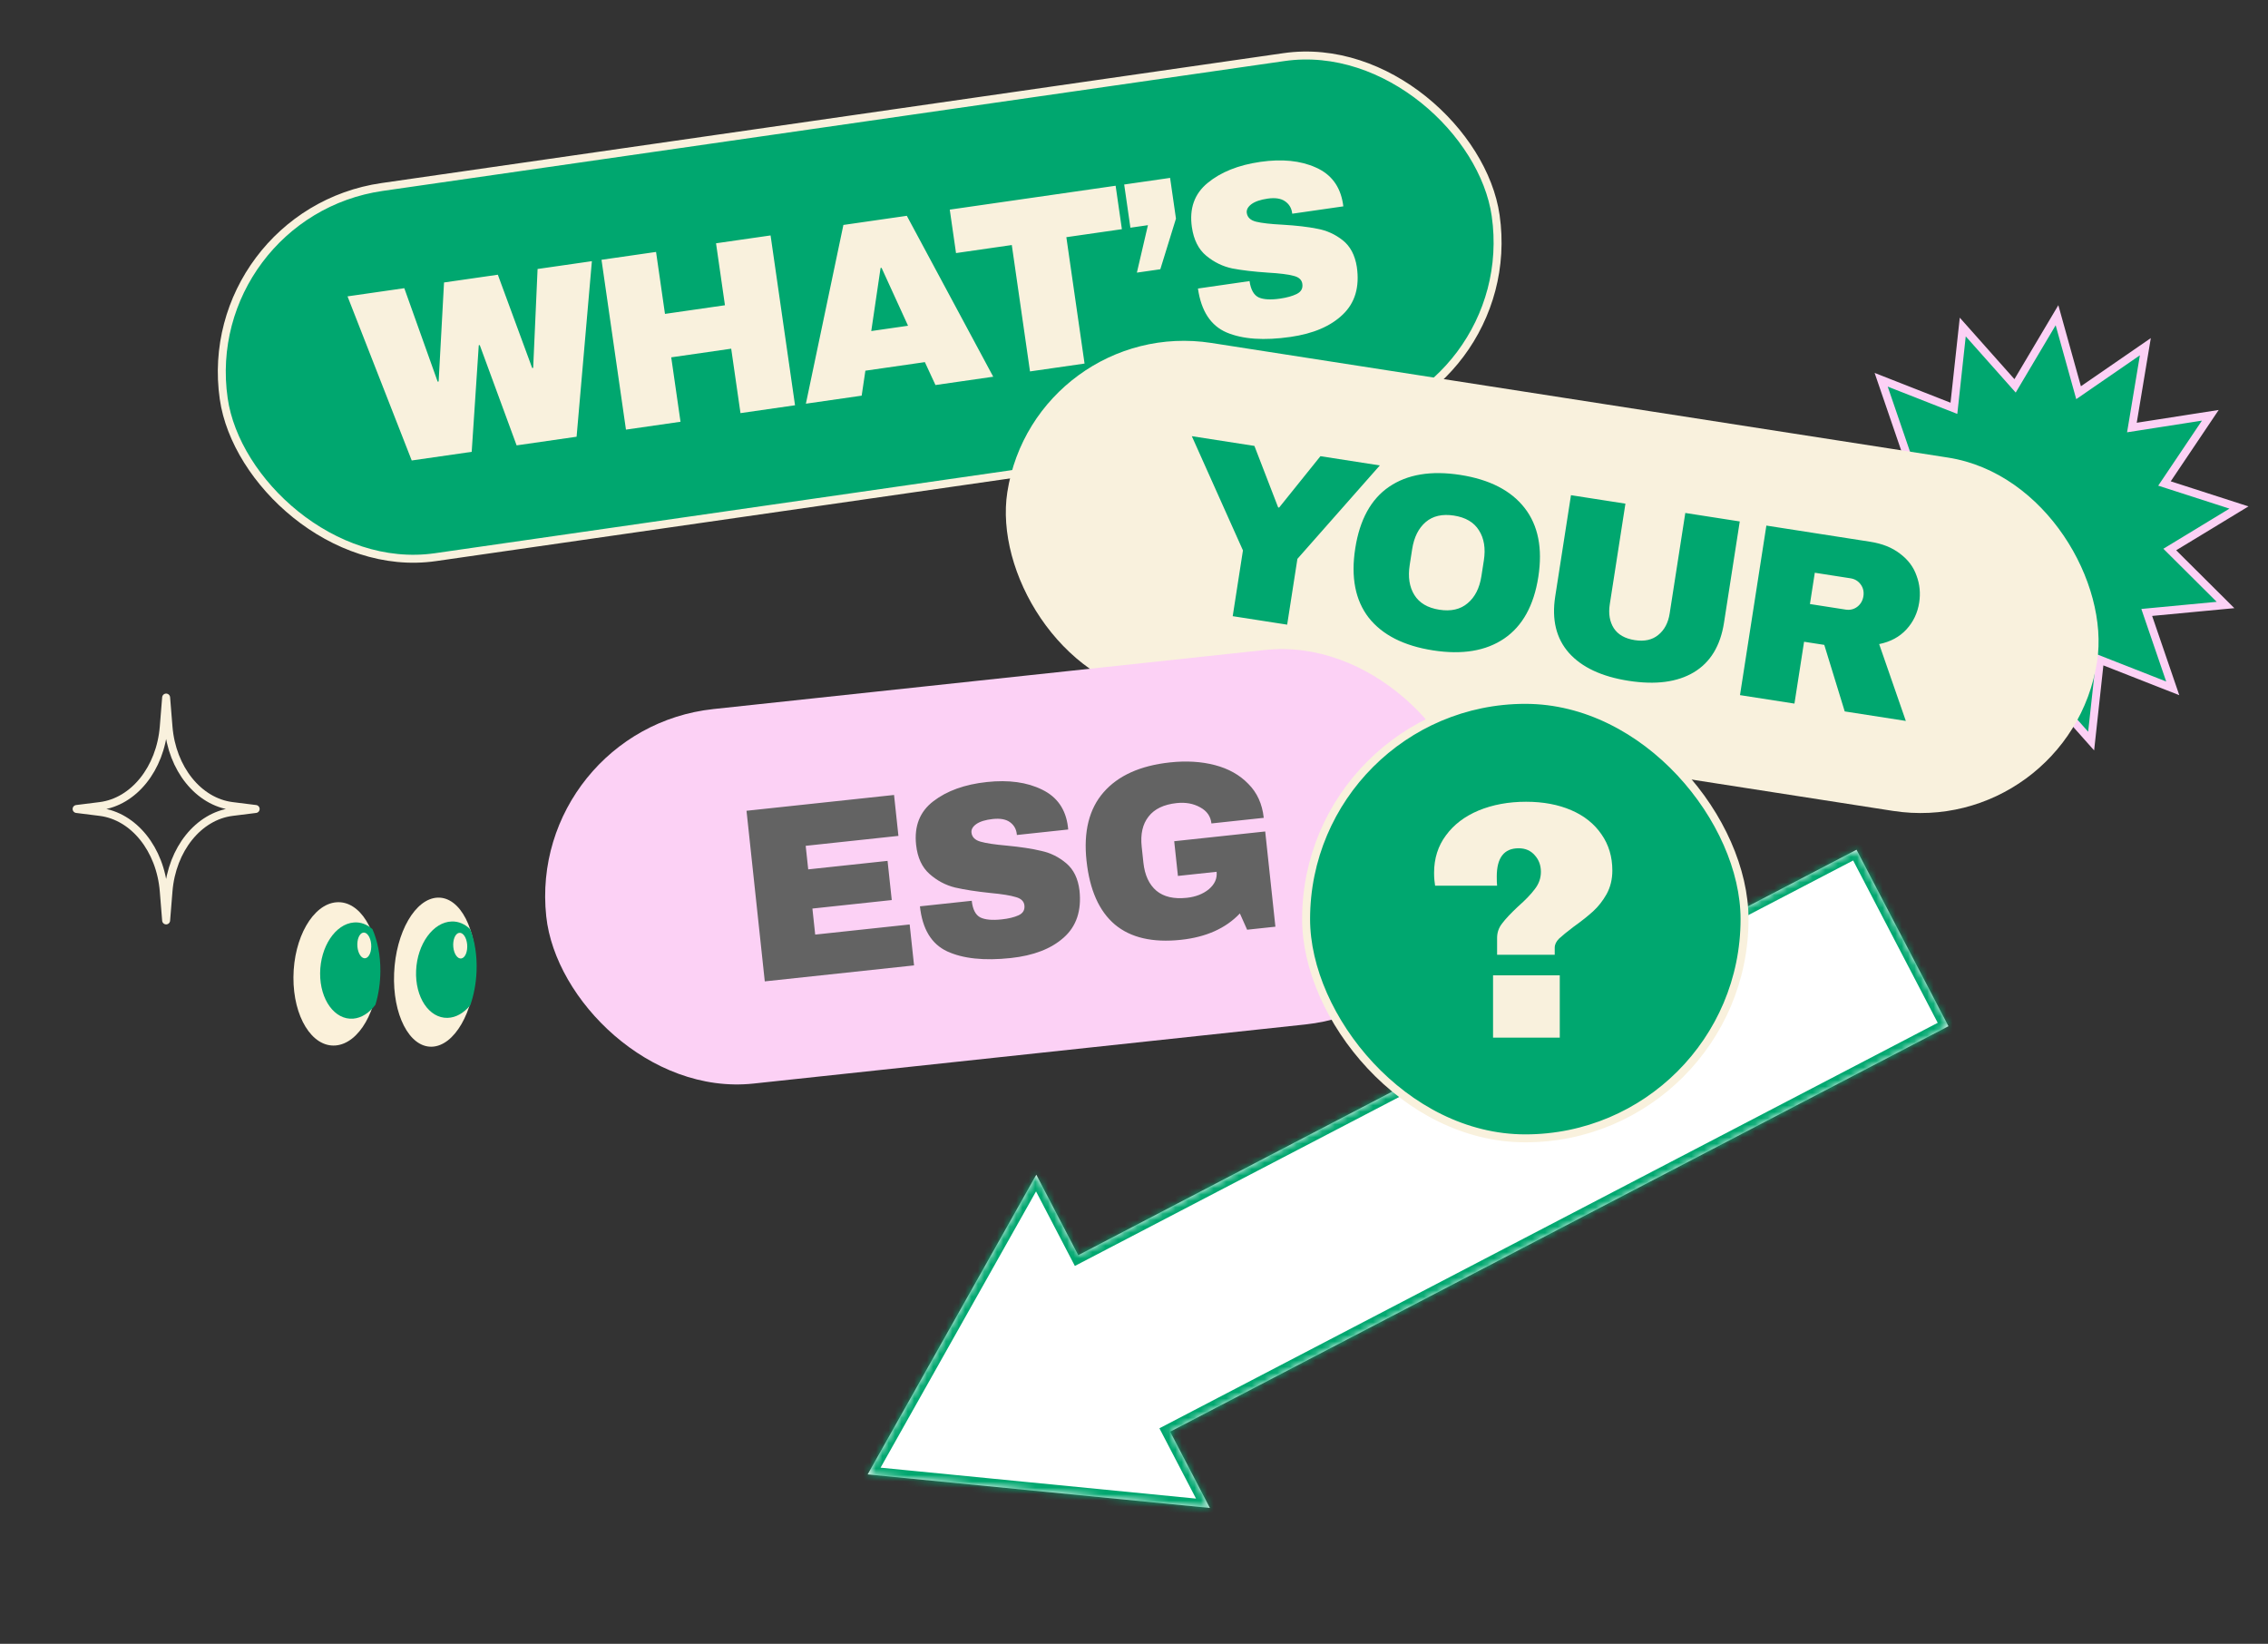
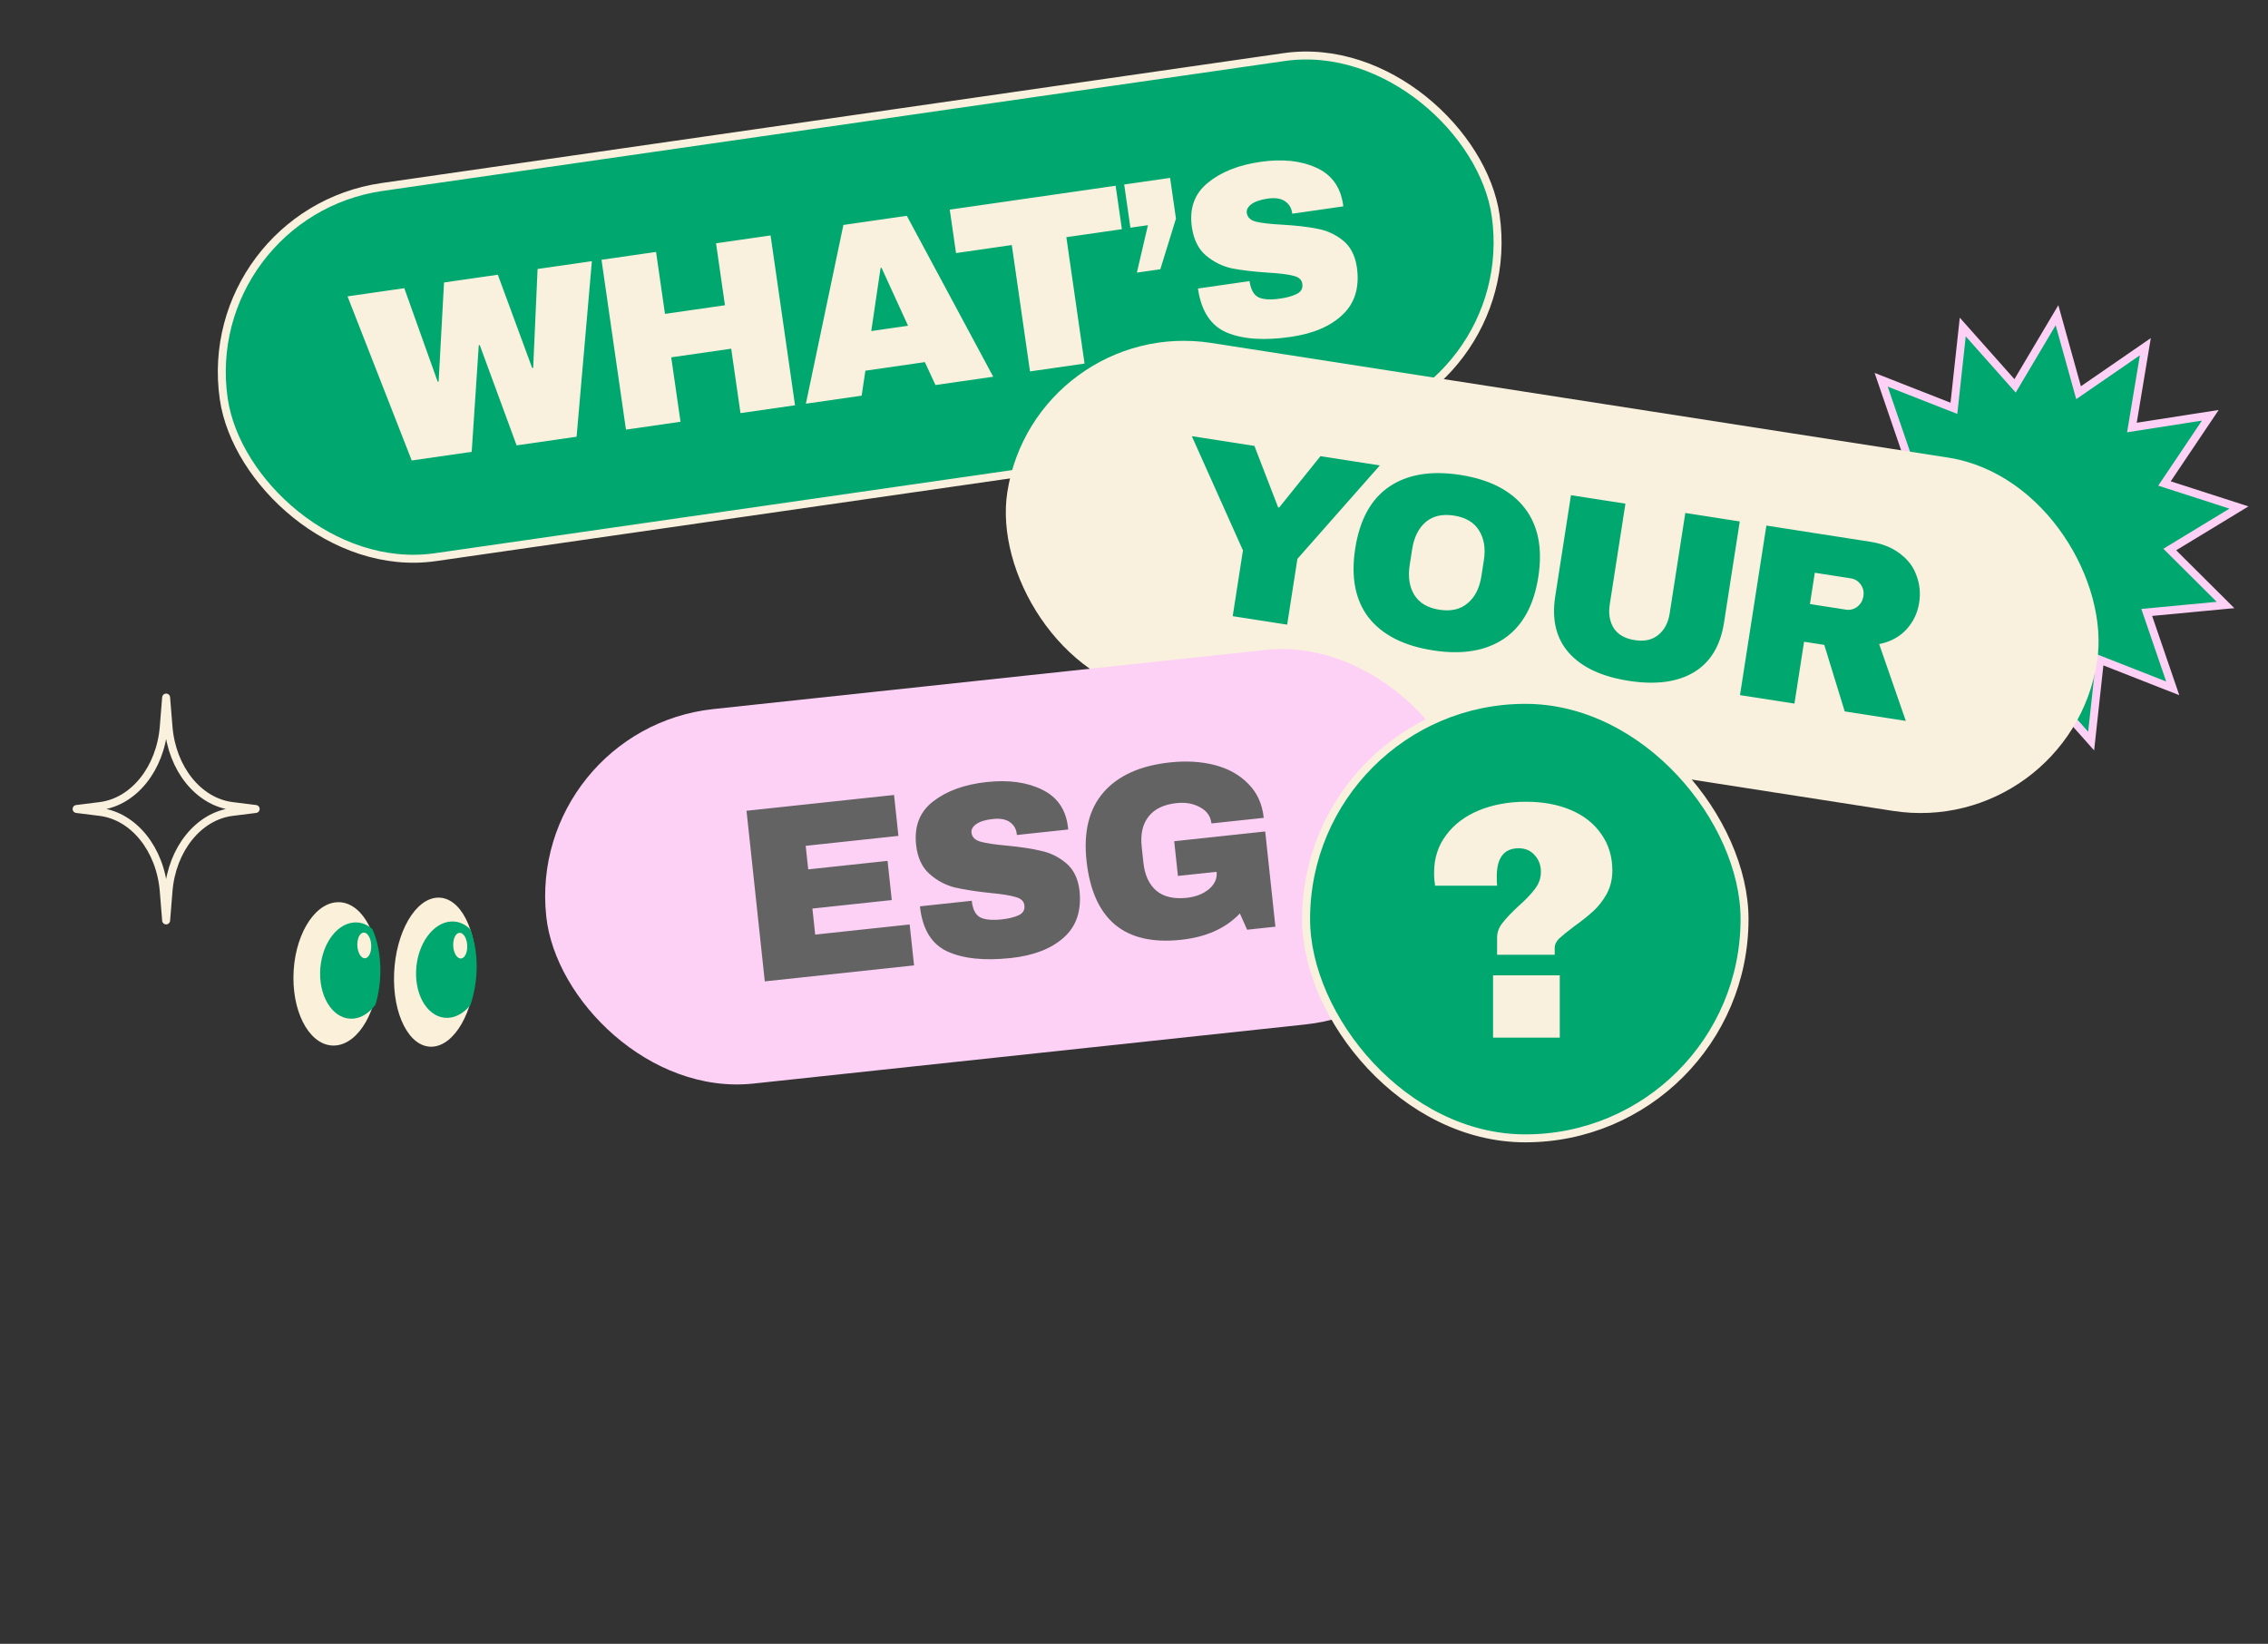
<svg xmlns="http://www.w3.org/2000/svg" width="356" height="258" viewBox="0 0 356 258" fill="none">
  <rect x="0" y="0" width="356" height="258" fill="#333333" stroke="none" />
  <path d="M315.743 59.937L316.299 60.562L316.744 59.812L322.881 49.475L326.042 60.828L326.267 61.636L326.976 61.147L336.748 54.414L334.776 66.276L334.638 67.101L335.457 66.973L346.946 65.182L340.215 75.195L339.751 75.885L340.512 76.13L351.442 79.655L341.289 85.818L340.582 86.247L341.146 86.808L349.333 94.954L337.788 96.046L336.966 96.124L337.231 96.898L341.047 108.036L330.401 103.858L329.628 103.555L329.536 104.403L328.24 116.313L320.584 107.702L320.028 107.078L319.583 107.828L313.446 118.165L310.285 106.812L310.06 106.004L309.351 106.492L299.579 113.225L301.552 101.364L301.689 100.539L300.87 100.666L289.381 102.457L296.112 92.444L296.576 91.755L295.815 91.509L284.885 87.984L295.038 81.822L295.745 81.392L295.181 80.832L286.994 72.685L298.539 71.594L299.362 71.516L299.096 70.741L295.28 59.604L305.927 63.782L306.699 64.085L306.792 63.237L308.087 51.326L315.743 59.937Z" fill="#00A76F" stroke="#FCD1F5" stroke-width="1.249" />
  <mask id="path-2-inside-1_9155_15613" fill="white">
-     <path fill-rule="evenodd" clip-rule="evenodd" d="M162.664 184.37L136.192 231.41L189.912 236.676L183.675 224.704L305.841 161.065L291.414 133.368L169.248 197.008L162.664 184.37Z" />
-   </mask>
-   <path fill-rule="evenodd" clip-rule="evenodd" d="M162.664 184.37L136.192 231.41L189.912 236.676L183.675 224.704L305.841 161.065L291.414 133.368L169.248 197.008L162.664 184.37Z" fill="white" />
+     </mask>
  <path d="M136.192 231.41L135.103 230.798L134.164 232.467L136.07 232.654L136.192 231.41ZM162.664 184.37L163.772 183.793L162.707 181.748L161.576 183.757L162.664 184.37ZM189.912 236.676L189.79 237.92L192.085 238.145L191.02 236.099L189.912 236.676ZM183.675 224.704L183.098 223.596L181.99 224.173L182.567 225.281L183.675 224.704ZM305.841 161.065L306.419 162.173L307.526 161.595L306.949 160.488L305.841 161.065ZM291.414 133.368L292.521 132.791L291.944 131.683L290.836 132.26L291.414 133.368ZM169.248 197.008L168.14 197.585L168.717 198.693L169.825 198.115L169.248 197.008ZM137.281 232.023L163.753 184.983L161.576 183.757L135.103 230.798L137.281 232.023ZM190.034 235.433L136.314 230.167L136.07 232.654L189.79 237.92L190.034 235.433ZM182.567 225.281L188.804 237.254L191.02 236.099L184.783 224.127L182.567 225.281ZM305.264 159.957L183.098 223.596L184.252 225.812L306.419 162.173L305.264 159.957ZM290.306 133.945L304.733 161.642L306.949 160.488L292.521 132.791L290.306 133.945ZM169.825 198.115L291.991 134.476L290.836 132.26L168.67 195.9L169.825 198.115ZM161.556 184.947L168.14 197.585L170.355 196.43L163.772 183.793L161.556 184.947Z" fill="#00A76F" mask="url(#path-2-inside-1_9155_15613)" />
  <rect x="30.934" y="33.531" width="201.711" height="58.699" rx="29.349" transform="rotate(-8.195 30.934 33.531)" fill="#00A76F" stroke="#F9F1DD" stroke-width="1.249" />
  <path d="M81.092 69.901L75.306 54.164L75.151 54.187L74.041 70.916L64.626 72.272L54.55 46.516L63.461 45.232L68.697 59.901L68.852 59.879L69.698 44.334L78.144 43.118L83.536 57.764L83.691 57.742L84.382 42.219L92.905 40.992L90.506 68.545L81.092 69.901ZM116.231 64.84L114.775 54.728L105.361 56.084L106.817 66.196L98.255 67.429L94.416 40.774L102.978 39.541L104.379 49.266L113.793 47.91L112.393 38.185L120.955 36.952L124.793 63.607L116.231 64.84ZM146.838 60.432L145.173 56.836L135.836 58.181L135.254 62.1L126.498 63.361L132.384 35.306L142.341 33.872L155.904 59.127L146.838 60.432ZM136.759 51.958L142.532 51.126L138.376 42.036L138.221 42.059L136.759 51.958ZM167.381 37.226L170.238 57.062L161.676 58.295L158.819 38.459L150.063 39.72L149.081 32.901L175.116 29.152L176.098 35.971L167.381 37.226ZM182.132 42.26L178.452 42.79L180.187 35.342L177.436 35.738L176.46 28.959L183.666 27.921L184.587 34.313L182.132 42.26ZM197.83 25.406C201.239 24.915 204.142 25.209 206.538 26.288C208.931 27.34 210.348 29.219 210.791 31.924L210.858 32.388L202.838 33.543L202.816 33.388C202.704 32.614 202.327 32.009 201.684 31.574C201.042 31.139 200.139 31.006 198.977 31.173C197.84 31.337 196.987 31.631 196.415 32.056C195.869 32.477 195.632 32.934 195.702 33.424C195.803 34.122 196.291 34.579 197.165 34.795C198.04 35.012 199.421 35.169 201.307 35.267C203.514 35.397 205.337 35.609 206.776 35.903C208.238 36.167 209.564 36.767 210.753 37.703C211.942 38.639 212.684 40.035 212.977 41.891C213.431 45.042 212.696 47.533 210.772 49.366C208.873 51.195 206.142 52.366 202.578 52.879C198.419 53.478 195.077 53.248 192.552 52.188C190.052 51.124 188.548 48.823 188.038 45.285L196.135 44.118C196.329 45.462 196.808 46.315 197.572 46.68C198.333 47.018 199.449 47.082 200.921 46.87C202.006 46.713 202.88 46.469 203.544 46.136C204.234 45.799 204.527 45.27 204.423 44.546C204.33 43.901 203.86 43.48 203.015 43.286C202.192 43.062 200.863 42.897 199.029 42.792C196.792 42.64 194.928 42.42 193.437 42.134C191.942 41.822 190.582 41.161 189.355 40.152C188.129 39.142 187.373 37.642 187.086 35.654C186.666 32.735 187.481 30.43 189.531 28.737C191.603 27.015 194.369 25.905 197.83 25.406Z" fill="#F9F1DD" />
  <rect x="162.43" y="49.515" width="173.112" height="56.122" rx="28.061" transform="rotate(8.844 162.43 49.515)" fill="#F9F1DD" />
  <rect x="82.594" y="114.435" width="146.22" height="59.114" rx="29.557" transform="rotate(-6.112 82.594 114.435)" fill="#FCD1F5" />
  <rect x="205.015" y="109.846" width="68.82" height="68.82" rx="34.41" fill="#00A76F" stroke="#F9F1DD" stroke-width="1.249" />
  <path d="M202.042 98.041L193.494 96.711L195.101 86.385L187.076 68.459L196.9 69.987L200.627 79.639L200.782 79.663L207.265 71.6L216.586 73.05L203.649 87.715L202.042 98.041ZM229.219 74.54C233.809 75.255 237.171 76.98 239.307 79.715C241.443 82.451 242.162 86.062 241.464 90.548C240.766 95.035 238.984 98.257 236.118 100.214C233.252 102.171 229.524 102.793 224.934 102.078C220.345 101.364 216.98 99.652 214.84 96.943C212.729 94.211 212.025 90.589 212.727 86.077C213.43 81.565 215.199 78.341 218.035 76.405C220.901 74.448 224.629 73.826 229.219 74.54ZM228.226 80.922C226.395 80.637 224.917 80.975 223.79 81.935C222.664 82.896 221.954 84.317 221.661 86.199L221.276 88.675C220.983 90.557 221.227 92.127 222.009 93.384C222.79 94.641 224.096 95.412 225.927 95.697C227.758 95.982 229.236 95.644 230.363 94.684C231.515 93.727 232.238 92.308 232.531 90.426L232.916 87.951C233.209 86.068 232.952 84.496 232.144 83.235C231.363 81.978 230.057 81.207 228.226 80.922ZM270.611 97.737C270.045 101.373 268.466 103.966 265.875 105.517C263.283 107.068 259.873 107.515 255.644 106.857C251.415 106.199 248.289 104.735 246.265 102.466C244.267 100.201 243.551 97.251 244.117 93.615L246.59 77.719L255.138 79.049L252.683 94.829C252.45 96.324 252.663 97.586 253.322 98.612C253.985 99.613 255.077 100.232 256.598 100.469C258.12 100.706 259.35 100.435 260.29 99.657C261.255 98.883 261.852 97.761 262.081 96.291L264.536 80.511L273.084 81.841L270.611 97.737ZM301.248 94.582C300.995 96.206 300.328 97.607 299.247 98.786C298.165 99.965 296.738 100.733 294.966 101.091L299.151 113.151L289.559 111.658L286.351 101.216L283.179 100.723L281.669 110.431L273.121 109.101L277.261 82.491L293.544 85.025C295.452 85.321 297.019 85.948 298.243 86.904C299.497 87.839 300.361 88.99 300.835 90.358C301.339 91.704 301.476 93.112 301.248 94.582ZM292.491 93.576C292.599 92.879 292.458 92.263 292.066 91.727C291.674 91.19 291.143 90.87 290.472 90.766L284.864 89.893L284.1 94.805L289.708 95.678C290.378 95.782 290.982 95.638 291.518 95.246C292.058 94.829 292.383 94.272 292.491 93.576Z" fill="#00A76F" />
  <path d="M117.178 127.252L140.335 124.772L141.023 131.194L126.467 132.753L126.863 136.45L139.317 135.116L139.976 141.266L127.521 142.599L127.959 146.686L142.787 145.098L143.475 151.52L120.045 154.029L117.178 127.252ZM154.907 122.74C158.332 122.373 161.222 122.772 163.577 123.937C165.93 125.076 167.278 127.005 167.622 129.724L167.672 130.191L159.615 131.053L159.599 130.898C159.515 130.119 159.16 129.501 158.534 129.043C157.908 128.586 157.011 128.419 155.843 128.544C154.701 128.666 153.837 128.93 153.251 129.334C152.69 129.735 152.436 130.182 152.489 130.675C152.564 131.375 153.035 131.85 153.901 132.098C154.768 132.347 156.141 132.554 158.022 132.72C160.223 132.93 162.038 133.208 163.465 133.554C164.917 133.871 166.219 134.519 167.374 135.498C168.529 136.476 169.219 137.898 169.445 139.764C169.784 142.929 168.958 145.393 166.969 147.154C165.005 148.913 162.233 149.984 158.652 150.367C154.475 150.814 151.144 150.463 148.658 149.311C146.199 148.158 144.779 145.803 144.399 142.249L152.533 141.378C152.677 142.727 153.125 143.598 153.875 143.99C154.623 144.356 155.736 144.459 157.215 144.301C158.305 144.184 159.188 143.972 159.863 143.663C160.565 143.352 160.877 142.833 160.799 142.107C160.729 141.458 160.276 141.021 159.438 140.796C158.624 140.542 157.302 140.329 155.473 140.157C153.243 139.924 151.388 139.637 149.909 139.297C148.426 138.931 147.09 138.221 145.901 137.167C144.713 136.113 144.011 134.588 143.797 132.59C143.483 129.658 144.381 127.383 146.492 125.766C148.625 124.121 151.43 123.112 154.907 122.74ZM183.656 119.661C186.225 119.386 188.576 119.528 190.709 120.087C192.842 120.646 194.587 121.627 195.945 123.03C197.325 124.404 198.132 126.181 198.366 128.361L190.153 129.24C190.034 128.124 189.445 127.282 188.387 126.713C187.326 126.118 186.095 125.895 184.694 126.045C182.67 126.262 181.197 126.971 180.276 128.172C179.352 129.347 178.996 130.92 179.207 132.892L179.474 135.383C179.685 137.355 180.368 138.83 181.522 139.809C182.674 140.761 184.262 141.129 186.286 140.913C187.687 140.763 188.846 140.311 189.762 139.556C190.676 138.776 191.077 137.867 190.966 136.829L184.895 137.479L184.311 132.031L198.595 130.501L200.195 145.446L195.758 145.921L194.619 143.367C192.402 145.703 189.322 147.083 185.378 147.505C180.941 147.98 177.483 147.183 175.004 145.113C172.523 143.016 171.036 139.672 170.545 135.079C170.058 130.539 170.949 126.966 173.215 124.361C175.505 121.728 178.986 120.161 183.656 119.661Z" fill="#636363" />
  <path d="M239.543 125.837C242.223 125.837 244.585 126.278 246.63 127.16C248.676 128.041 250.263 129.311 251.391 130.968C252.519 132.59 253.084 134.477 253.084 136.628C253.084 138.003 252.784 139.237 252.184 140.33C251.585 141.388 250.88 142.287 250.069 143.028C249.258 143.768 248.235 144.579 247.001 145.461C245.978 146.237 245.22 146.854 244.726 147.312C244.268 147.771 244.039 148.247 244.039 148.74L244.039 149.851L234.994 149.851L234.994 147.207C234.994 146.36 235.258 145.602 235.787 144.932C236.316 144.227 237.145 143.345 238.273 142.287C239.437 141.265 240.318 140.348 240.918 139.537C241.553 138.726 241.87 137.827 241.87 136.839C241.87 135.817 241.553 134.953 240.918 134.247C240.283 133.507 239.437 133.137 238.379 133.137C236.087 133.137 234.941 134.618 234.941 137.58C234.941 138.214 234.958 138.691 234.994 139.008L225.261 139.008C225.226 138.761 225.191 138.479 225.155 138.162C225.12 137.844 225.102 137.456 225.102 136.998C225.102 134.741 225.72 132.784 226.954 131.127C228.188 129.434 229.898 128.129 232.084 127.212C234.306 126.296 236.792 125.837 239.543 125.837ZM234.359 162.863L234.359 153.078L244.832 153.078L244.832 162.863L234.359 162.863Z" fill="#F9F1DD" />
  <path d="M46.059 153.382C46.097 147.176 49.117 141.907 52.804 141.614C56.492 141.321 59.45 146.115 59.412 152.321C59.374 158.527 56.355 163.796 52.667 164.089C48.98 164.382 46.022 159.588 46.059 153.382Z" fill="#FBF1DA" />
  <path d="M55.537 144.783C56.622 144.695 57.627 145.087 58.459 145.831C59.256 147.632 59.72 149.911 59.706 152.421C59.695 154.305 59.414 156.1 58.929 157.695C57.996 158.948 56.779 159.769 55.448 159.878C52.551 160.115 50.224 156.926 50.248 152.76C50.273 148.591 52.641 145.02 55.537 144.785L55.537 144.783Z" fill="#00A76F" />
  <path d="M67.776 164.282C64.245 164.381 61.598 159.224 61.862 152.763C62.126 146.302 65.203 140.984 68.733 140.885C72.263 140.786 74.911 145.944 74.646 152.405C74.382 158.866 71.306 164.183 67.776 164.282Z" fill="#FBF1DA" />
  <path d="M70.914 144.627C72.004 144.598 72.996 145.046 73.801 145.839C74.531 147.689 74.911 149.999 74.801 152.514C74.72 154.401 74.37 156.184 73.825 157.759C72.845 158.965 71.595 159.719 70.255 159.755C67.346 159.831 65.133 156.509 65.315 152.331C65.497 148.154 68.003 144.705 70.912 144.629L70.914 144.627Z" fill="#00A76F" />
  <path d="M71.153 148.626C71.257 149.734 71.829 150.542 72.428 150.43C73.027 150.317 73.43 149.327 73.326 148.218C73.223 147.11 72.651 146.302 72.051 146.414C71.452 146.527 71.05 147.518 71.153 148.626Z" fill="#FBF1DA" />
  <path d="M56.103 148.586C56.204 149.695 56.769 150.505 57.364 150.394C57.959 150.284 58.36 149.295 58.26 148.186C58.16 147.077 57.594 146.267 56.999 146.378C56.403 146.488 56.003 147.478 56.103 148.586Z" fill="#FBF1DA" />
  <path d="M26.077 109.483L26.448 114.067C26.979 120.646 31.16 125.849 36.447 126.511L40.13 126.972L36.447 127.433C31.16 128.095 26.979 133.298 26.448 139.877L26.077 144.461L25.706 139.877C25.174 133.298 20.994 128.095 15.706 127.433L12.023 126.972L15.706 126.511C20.994 125.849 25.174 120.646 25.706 114.067L26.077 109.483Z" stroke="#F9F1DD" stroke-width="1.249" stroke-linecap="round" stroke-linejoin="round" />
</svg>